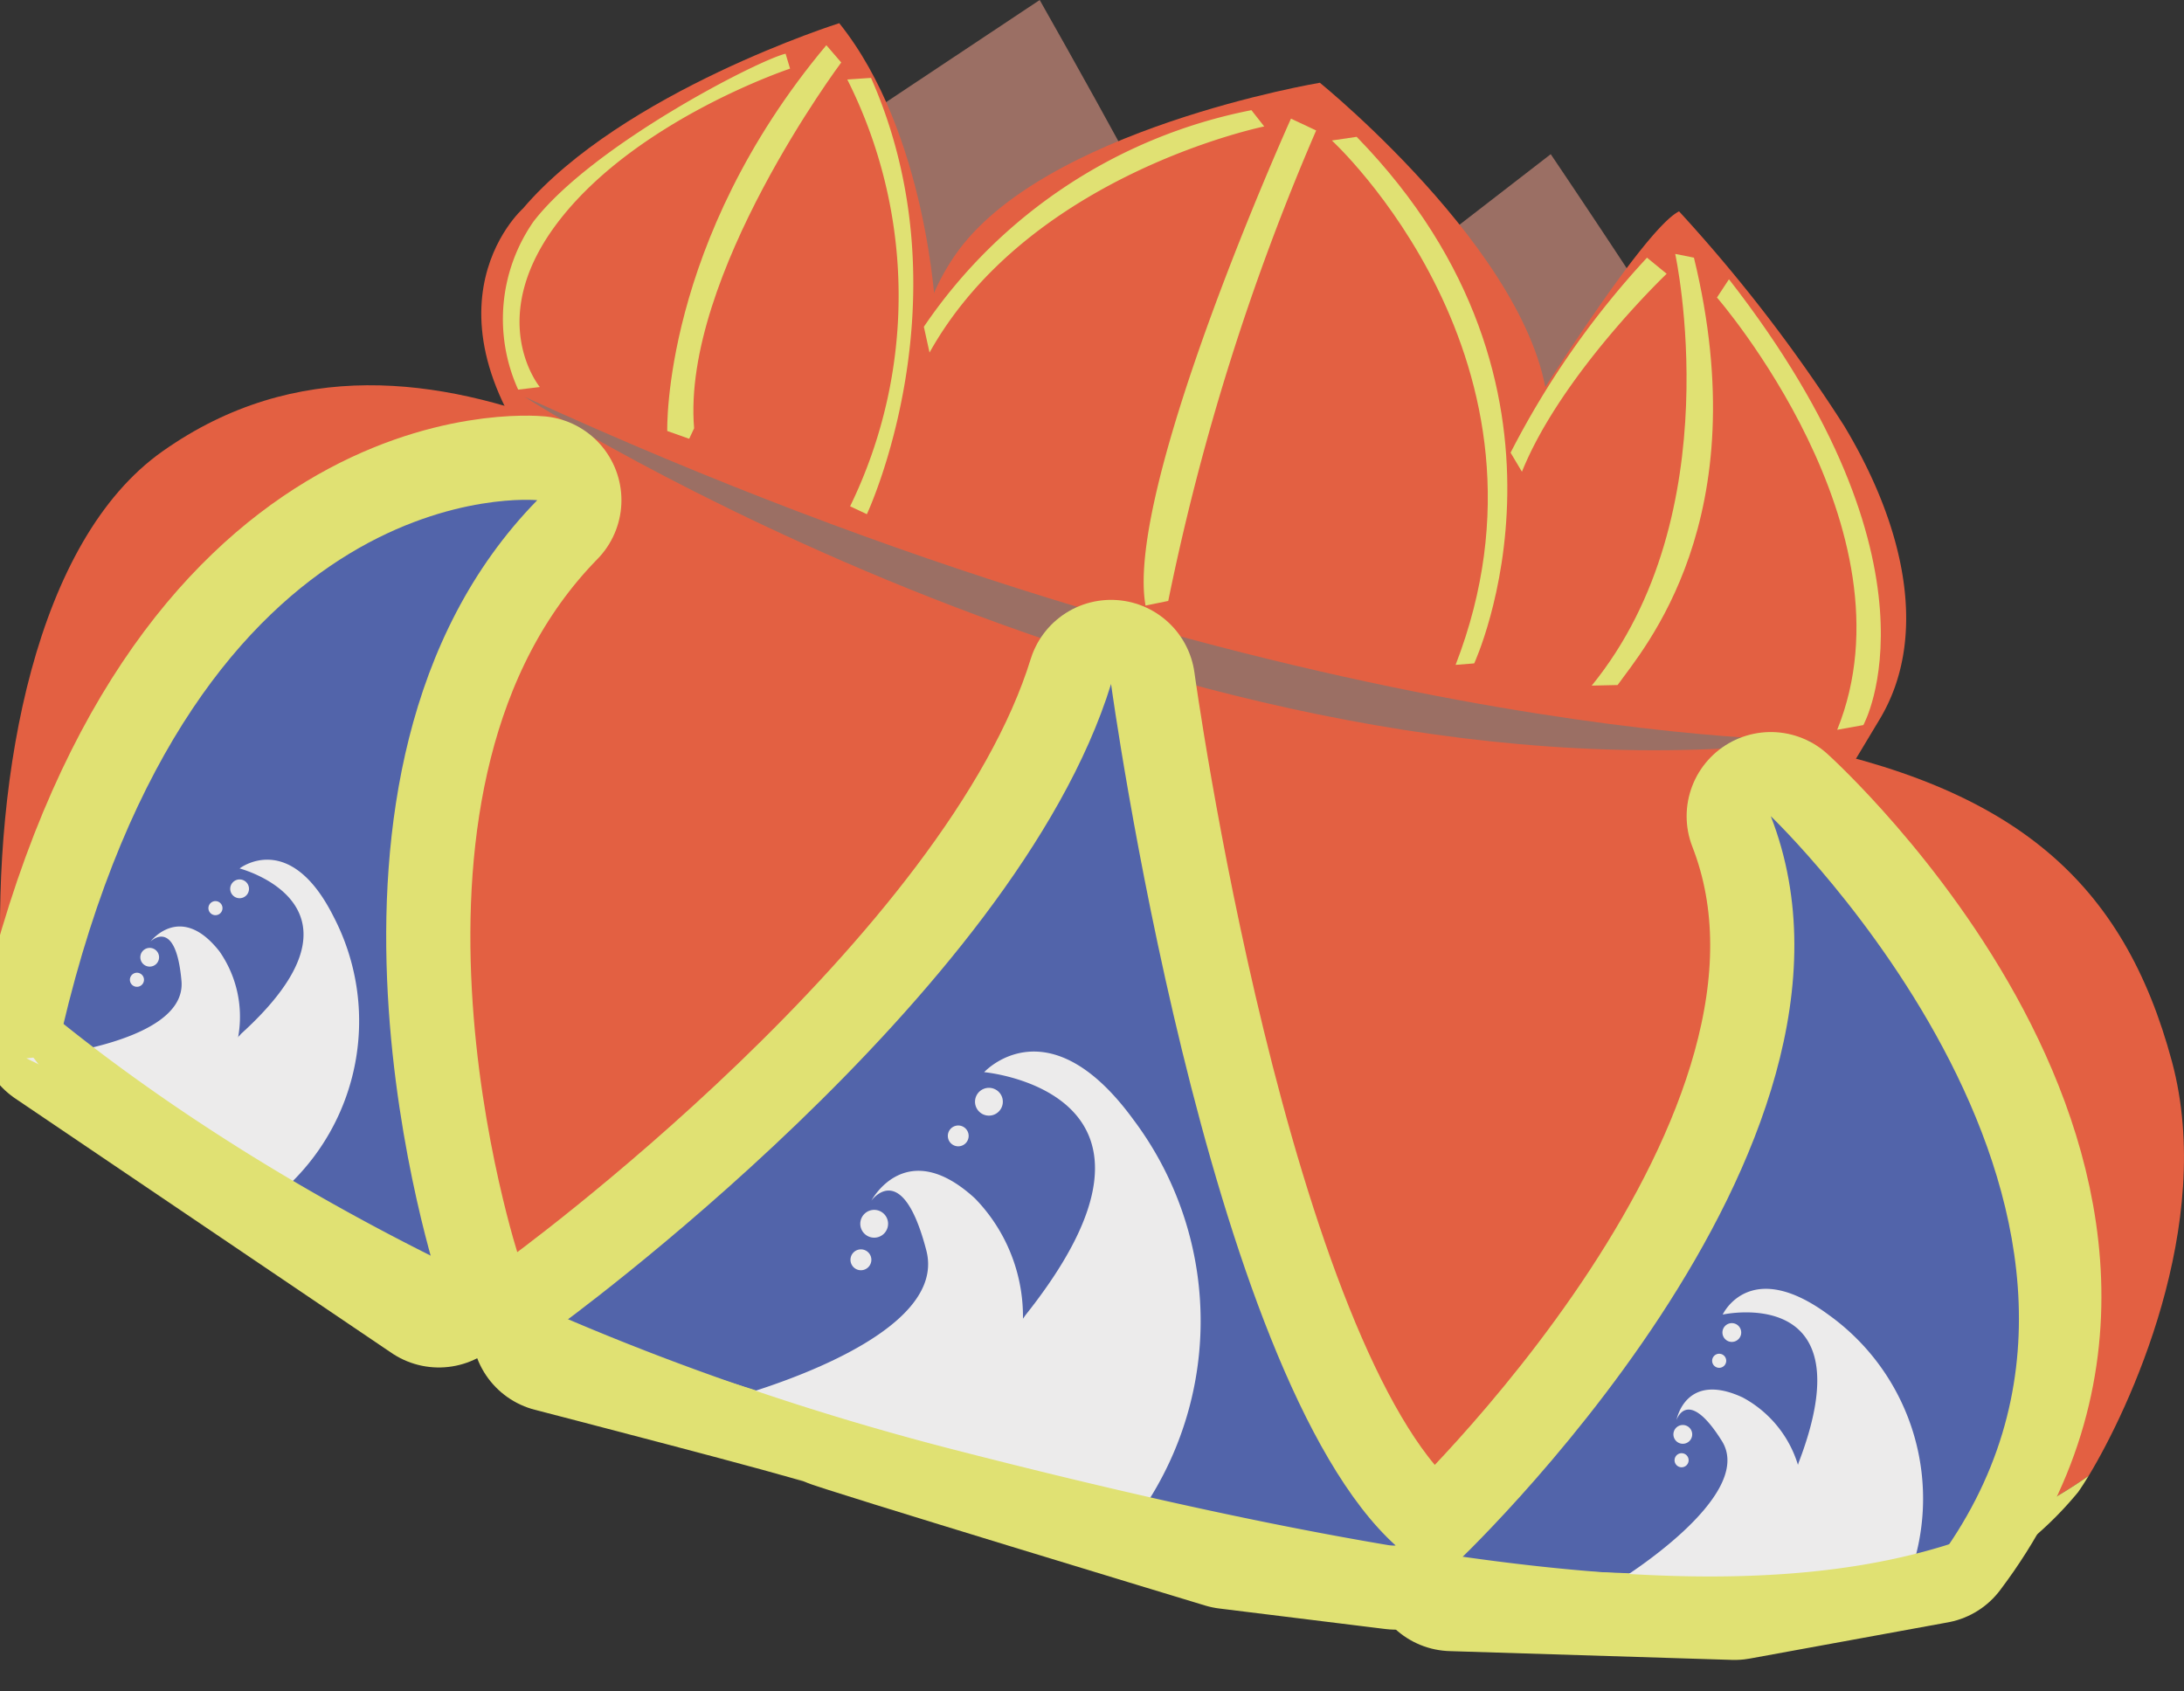
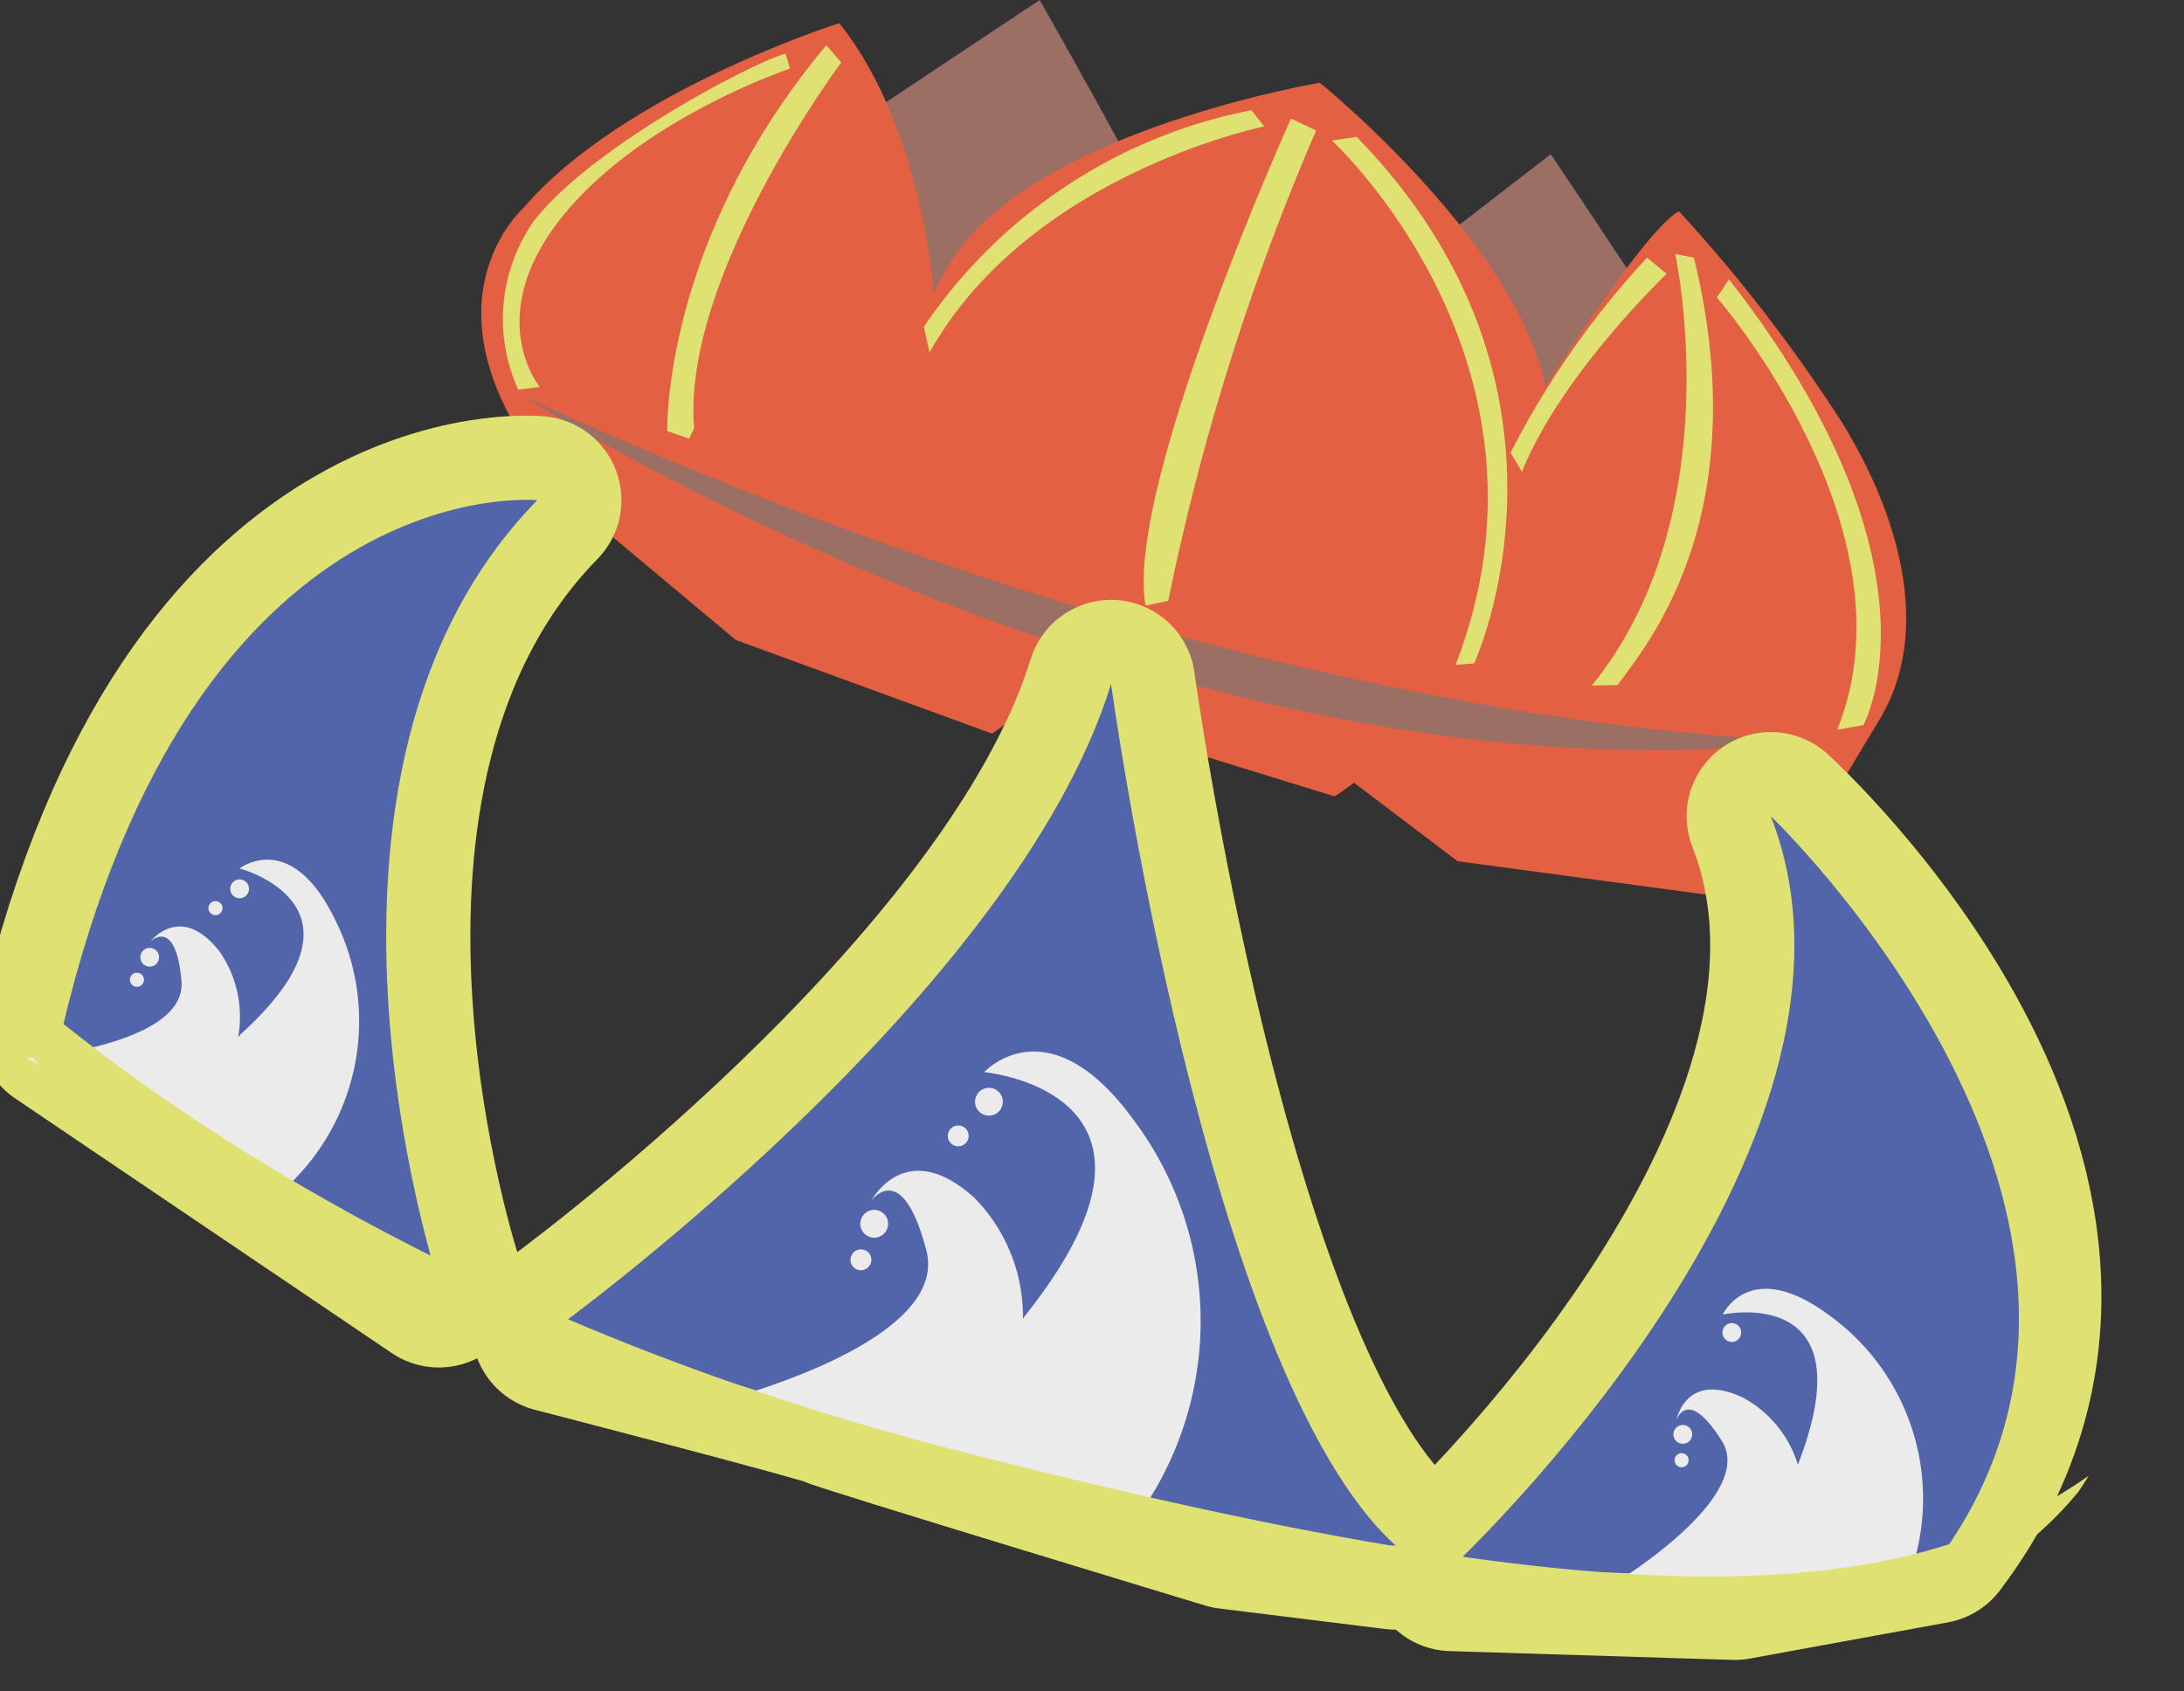
<svg xmlns="http://www.w3.org/2000/svg" width="77" height="59.63" viewBox="0 0 77 59.63">
  <rect x="0" y="0" width="77" height="59.63" fill="#333333" stroke="none" />
  <defs>
    <clipPath id="a">
      <rect width="77" height="59.629" fill="none" />
    </clipPath>
  </defs>
  <g transform="translate(0 0)" clip-path="url(#a)">
    <path d="M38.285,6.653,48.288,0S54.6,11.106,54.548,11.984s-8.842,3.048-8.842,3.048l-7.018-3.493Z" transform="translate(-11.632 0)" fill="#9b6f64" />
    <path d="M67.913,13.528,75.307,7.81S81.049,16.3,81.213,17.1s-2.123,2.969-4.391,2.8a19.309,19.309,0,0,1-5.37-1.633Z" transform="translate(-20.634 -2.373)" fill="#9b6f64" />
    <path d="M49.37,25.724c-2.021-5.409-4.68-11-1.615-15.449S60.62,4.191,60.62,4.191s8.184,6.632,8.061,11.992-4.278,11.1-7.542,13.172Z" transform="translate(-14.086 -1.273)" fill="#e36042" />
    <path d="M74.174,17.739s3.995-6.42,5.246-7.033a54.855,54.855,0,0,1,5.819,7.562c2.226,3.7,2.945,7.53,1.256,10.344l-1.69,2.813-3.573,3.489-9.621-1.292-5.054-3.83Z" transform="translate(-20.222 -3.253)" fill="#e36042" />
    <path d="M40.388,11.323S40.1,5.047,36.994,1.173c0,0-7.638,2.412-11.149,6.533,0,0-4.344,3.848,1.893,10.524l5.608,4.694,9.034,3.3,3.6-2.516.019-5.649Z" transform="translate(-7.405 -0.356)" fill="#e36042" />
-     <path d="M33.646,57.052c22.452,5.771,33.005,5.815,39.991.92,1.4-2.309,4.483-8.846,2.941-14.6-1.7-6.341-5.527-9.712-13.694-11.28S46.9,29.241,42.795,28.749s-18.347-6.014-22.817-7.763-9.552-2.463-14.249.857C1.258,25-.231,33.171.028,40.157c3.372,3.06,14.424,11.962,33.618,16.9" transform="translate(0 -5.928)" fill="#e36042" />
    <path d="M26.563,20.1s23.125,14.891,45.559,12.12c0,0-18.694.2-45.559-12.12" transform="translate(-8.07 -6.108)" fill="#9b6f64" />
    <path d="M63.112,6.008s-5.878,13.025-5.127,17.171l.8-.164A84.107,84.107,0,0,1,64,6.426Z" transform="translate(-17.597 -1.825)" fill="#e0e173" />
    <path d="M83.553,12.861s2,9.158-2.944,15.222l.913-.02c.9-1.266,4.941-5.821,2.691-15.07Z" transform="translate(-24.491 -3.907)" fill="#e0e173" />
    <path d="M39.4,2.29l.525.609s-5.637,7.54-5.187,12.9l-.174.369-.773-.274S33.6,9.213,39.4,2.29" transform="translate(-10.266 -0.696)" fill="#e0e173" />
-     <path d="M42.908,4a16.968,16.968,0,0,1,.1,15.051l.591.278s3.583-7.622.146-15.384Z" transform="translate(-13.036 -1.198)" fill="#e0e173" />
    <path d="M35.428,2.721l.158.526S30.305,5,27.518,8.512s-.754,5.963-.754,5.963L26,14.566a6.018,6.018,0,0,1,.542-5.929c2.094-2.714,7.979-5.713,8.887-5.916" transform="translate(-7.731 -0.827)" fill="#e0e173" />
    <path d="M58.335,5.581l.451.574s-8.289,1.685-11.8,7.973l-.2-.909A18.168,18.168,0,0,1,58.335,5.581" transform="translate(-14.214 -1.696)" fill="#e0e173" />
    <path d="M68.324,6.93l-.874.129s8.5,7.806,4.362,18.491l.656-.052S76.96,15.792,68.324,6.93" transform="translate(-20.493 -2.105)" fill="#e0e173" />
    <path d="M81.308,13.05l.695.569S78.285,17.16,76.9,20.6l-.4-.673a30.717,30.717,0,0,1,4.811-6.877" transform="translate(-23.242 -3.965)" fill="#e0e173" />
    <path d="M87.375,14.146l-.423.643s7.1,8.166,4.239,15.243l.922-.166s3.136-5.622-4.737-15.719" transform="translate(-26.418 -4.298)" fill="#e0e173" />
    <path d="M28.151,57.365S44.322,45.679,47.725,34.646c0,0,3.324,24.32,10.034,30.378L51.9,64.3s-13.532-4.1-13.976-4.311-9.774-2.628-9.774-2.628" transform="translate(-8.553 -10.526)" fill="#e0e173" />
    <path d="M28.151,57.365S44.322,45.679,47.725,34.646c0,0,3.324,24.32,10.034,30.378L51.9,64.3s-13.532-4.1-13.976-4.311S28.151,57.365,28.151,57.365Z" transform="translate(-8.553 -10.526)" fill="none" stroke="#e0e173" stroke-linecap="round" stroke-linejoin="round" stroke-width="5.935" />
    <path d="M73.54,67.817S89.349,53.071,84.775,41.342c0,0,14.861,13.4,5.713,25.508L83.5,68.127Z" transform="translate(-22.343 -12.561)" fill="#e0e173" />
    <path d="M73.54,67.817S89.349,53.071,84.775,41.342c0,0,14.861,13.4,5.713,25.508L83.5,68.127Z" transform="translate(-22.343 -12.561)" fill="none" stroke="#e0e173" stroke-linecap="round" stroke-linejoin="round" stroke-width="5.935" />
    <path d="M16.43,52.944S10.474,34.964,19.9,25.329c0,0-12.078-1.188-16.744,18.637Z" transform="translate(-0.958 -7.691)" fill="#e0e173" />
    <path d="M16.43,52.944S10.474,34.964,19.9,25.329c0,0-12.078-1.188-16.744,18.637Z" transform="translate(-0.958 -7.691)" fill="none" stroke="#e0e173" stroke-linecap="round" stroke-linejoin="round" stroke-width="5.935" />
    <path d="M28.151,57.365S44.322,45.679,47.725,34.646c0,0,3.324,24.32,10.034,30.378l-5.91.28S38.182,60.6,37.739,60.386s-9.588-3.021-9.588-3.021" transform="translate(-8.553 -10.526)" fill="#5264aa" />
    <path d="M73.54,67.817S89.349,53.071,84.775,41.342c0,0,14.93,14.271,5.782,26.383l-6.953.449Z" transform="translate(-22.343 -12.561)" fill="#5264aa" />
    <path d="M16.43,52.944S10.474,34.964,19.9,25.329c0,0-12.078-1.188-16.744,18.637Z" transform="translate(-0.958 -7.691)" fill="#5264aa" />
    <path d="M36.384,67.442s8.183-2.035,7.33-5.327-1.939-1.758-1.939-1.758,1.214-2.315,3.651-.082a5.978,5.978,0,0,1-1.443,9.43" transform="translate(-11.054 -18.018)" fill="#ecebeb" />
    <path d="M50.052,62.538,45.7,68.7l7.85,1.54a11.82,11.82,0,0,0,.292-14.579c-3.014-4.132-5.26-1.672-5.26-1.672s7.709.691,1.471,8.55" transform="translate(-13.884 -16.182)" fill="#ecebeb" />
    <path d="M44.5,61.981a.49.49,0,1,1-.234-.652.49.49,0,0,1,.234.652" transform="translate(-13.236 -18.619)" fill="#ecebeb" />
    <path d="M43.773,63.807a.368.368,0,1,1-.176-.489.367.367,0,0,1,.176.489" transform="translate(-13.087 -19.227)" fill="#ecebeb" />
    <path d="M50.312,55.8a.49.49,0,1,1-.233-.652.489.489,0,0,1,.233.652" transform="translate(-15.003 -16.741)" fill="#ecebeb" />
    <path d="M48.7,57.532a.367.367,0,1,1-.175-.489.367.367,0,0,1,.175.489" transform="translate(-14.584 -17.32)" fill="#ecebeb" />
    <path d="M81.987,77.114s4.848-2.974,3.63-4.917-1.6-.736-1.6-.736.309-1.736,2.33-.8a4.03,4.03,0,0,1,.991,6.357" transform="translate(-24.91 -21.385)" fill="#ecebeb" />
    <path d="M89.928,71.383l-1.546,4.847,5.362-.608a7.973,7.973,0,0,0-2.78-9.434c-2.779-2.043-3.722,0-3.722,0s5.1-1.125,2.686,5.2" transform="translate(-26.506 -19.833)" fill="#ecebeb" />
    <path d="M85.407,72.553a.331.331,0,1,1-.283-.372.331.331,0,0,1,.283.372" transform="translate(-25.749 -21.929)" fill="#ecebeb" />
    <path d="M85.3,73.887a.248.248,0,1,1-.212-.278.248.248,0,0,1,.212.278" transform="translate(-25.767 -22.363)" fill="#ecebeb" />
    <path d="M87.888,67.394a.331.331,0,1,1-.283-.372.331.331,0,0,1,.283.372" transform="translate(-26.502 -20.362)" fill="#ecebeb" />
-     <path d="M87.2,68.849a.248.248,0,1,1-.212-.278.247.247,0,0,1,.212.278" transform="translate(-26.342 -20.832)" fill="#ecebeb" />
    <path d="M1.336,51.576s5.67-.445,5.468-2.73-1.094-1.385-1.094-1.385,1.064-1.406,2.437.35A4.032,4.032,0,0,1,6.14,53.925" transform="translate(-0.406 -14.258)" fill="#ecebeb" />
    <path d="M10.62,49.711,7.04,53.325l5.051,1.9A7.972,7.972,0,0,0,13.9,45.555c-1.547-3.083-3.314-1.7-3.314-1.7s5.052,1.314.03,5.851" transform="translate(-2.139 -13.231)" fill="#ecebeb" />
    <path d="M7.708,48.53a.33.33,0,1,1-.083-.459.329.329,0,0,1,.083.459" transform="translate(-2.159 -14.587)" fill="#ecebeb" />
    <path d="M7.031,49.659a.248.248,0,1,1-.063-.345.247.247,0,0,1,.063.345" transform="translate(-1.999 -14.969)" fill="#ecebeb" />
    <path d="M12.263,45.064a.331.331,0,1,1-.084-.46.33.33,0,0,1,.084.46" transform="translate(-3.543 -13.534)" fill="#ecebeb" />
    <path d="M11.007,46.032a.248.248,0,1,1-.062-.345.248.248,0,0,1,.062.345" transform="translate(-3.207 -13.867)" fill="#ecebeb" />
    <path d="M22.576,64.8c21.364,8.039,38.015,7.956,42.431,7.272a12.616,12.616,0,0,0,8.273-4.52c.1-.142.226-.335.369-.572-6.986,4.895-17.539,4.851-39.991-.92C14.464,61.128,3.413,52.227.041,49.167c.013.352.029.7.051,1.048,0,0,1.121,6.548,22.484,14.588" transform="translate(-0.012 -14.938)" fill="#e0e173" />
  </g>
</svg>